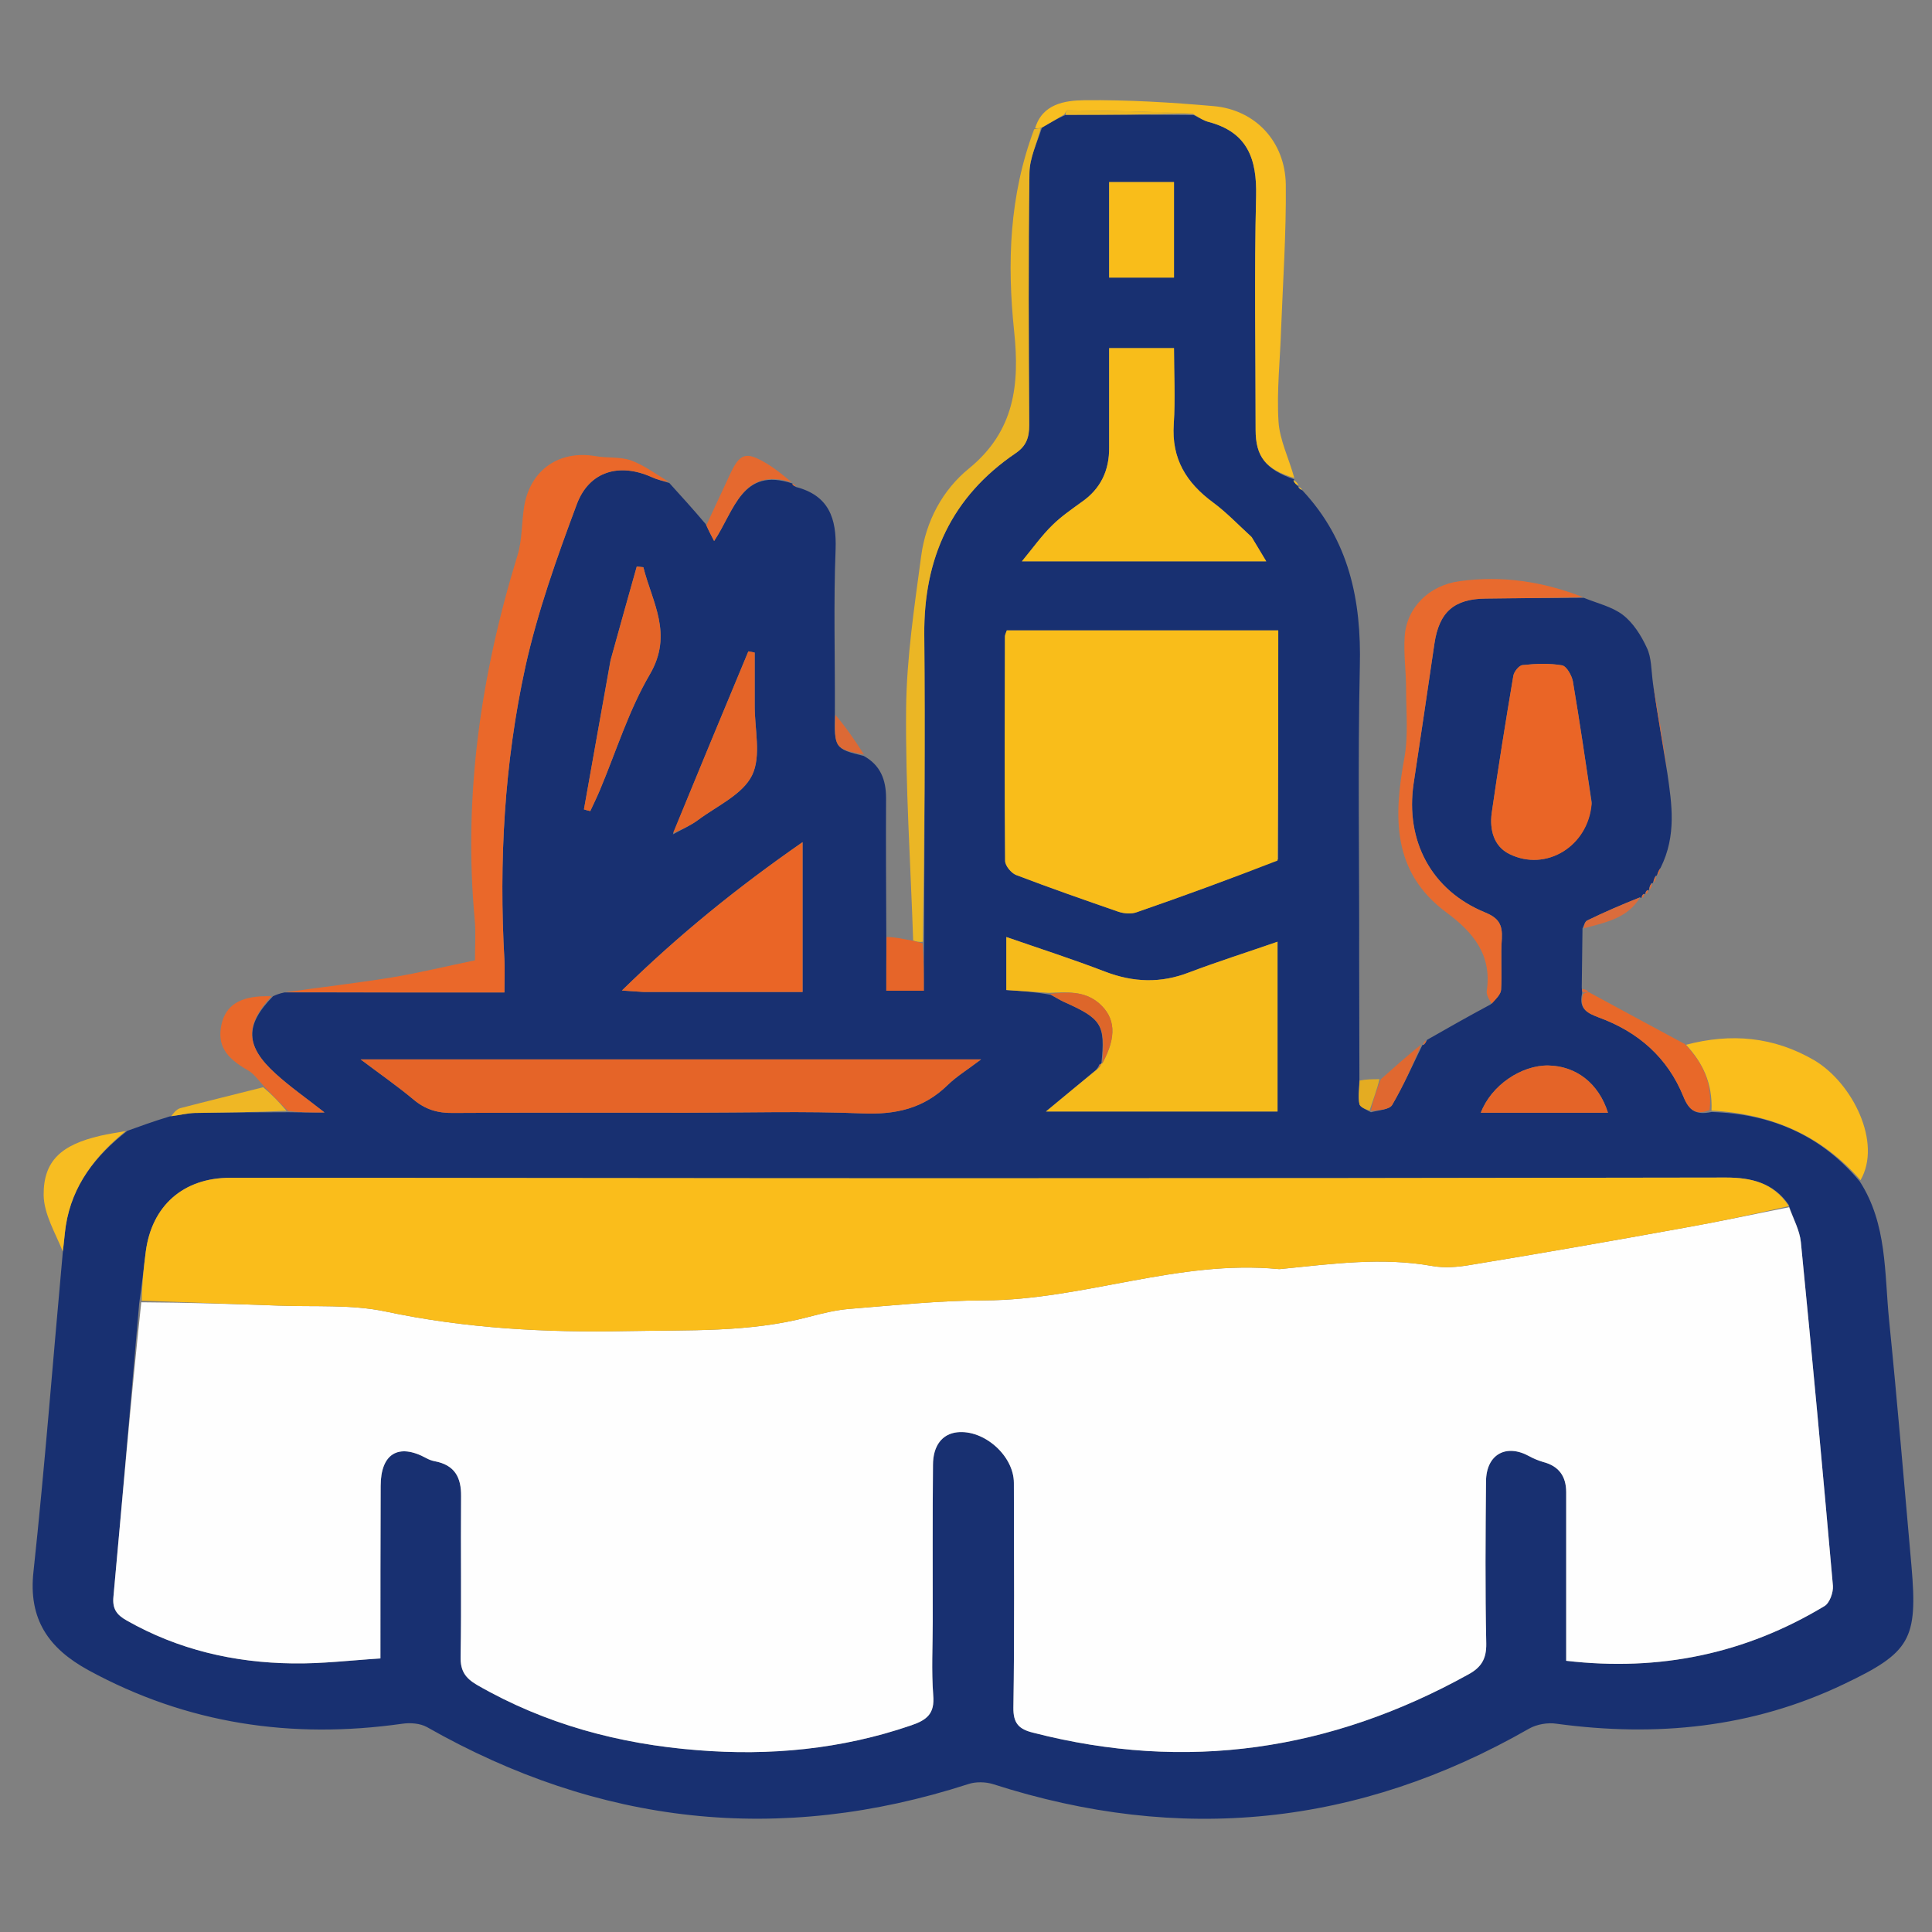
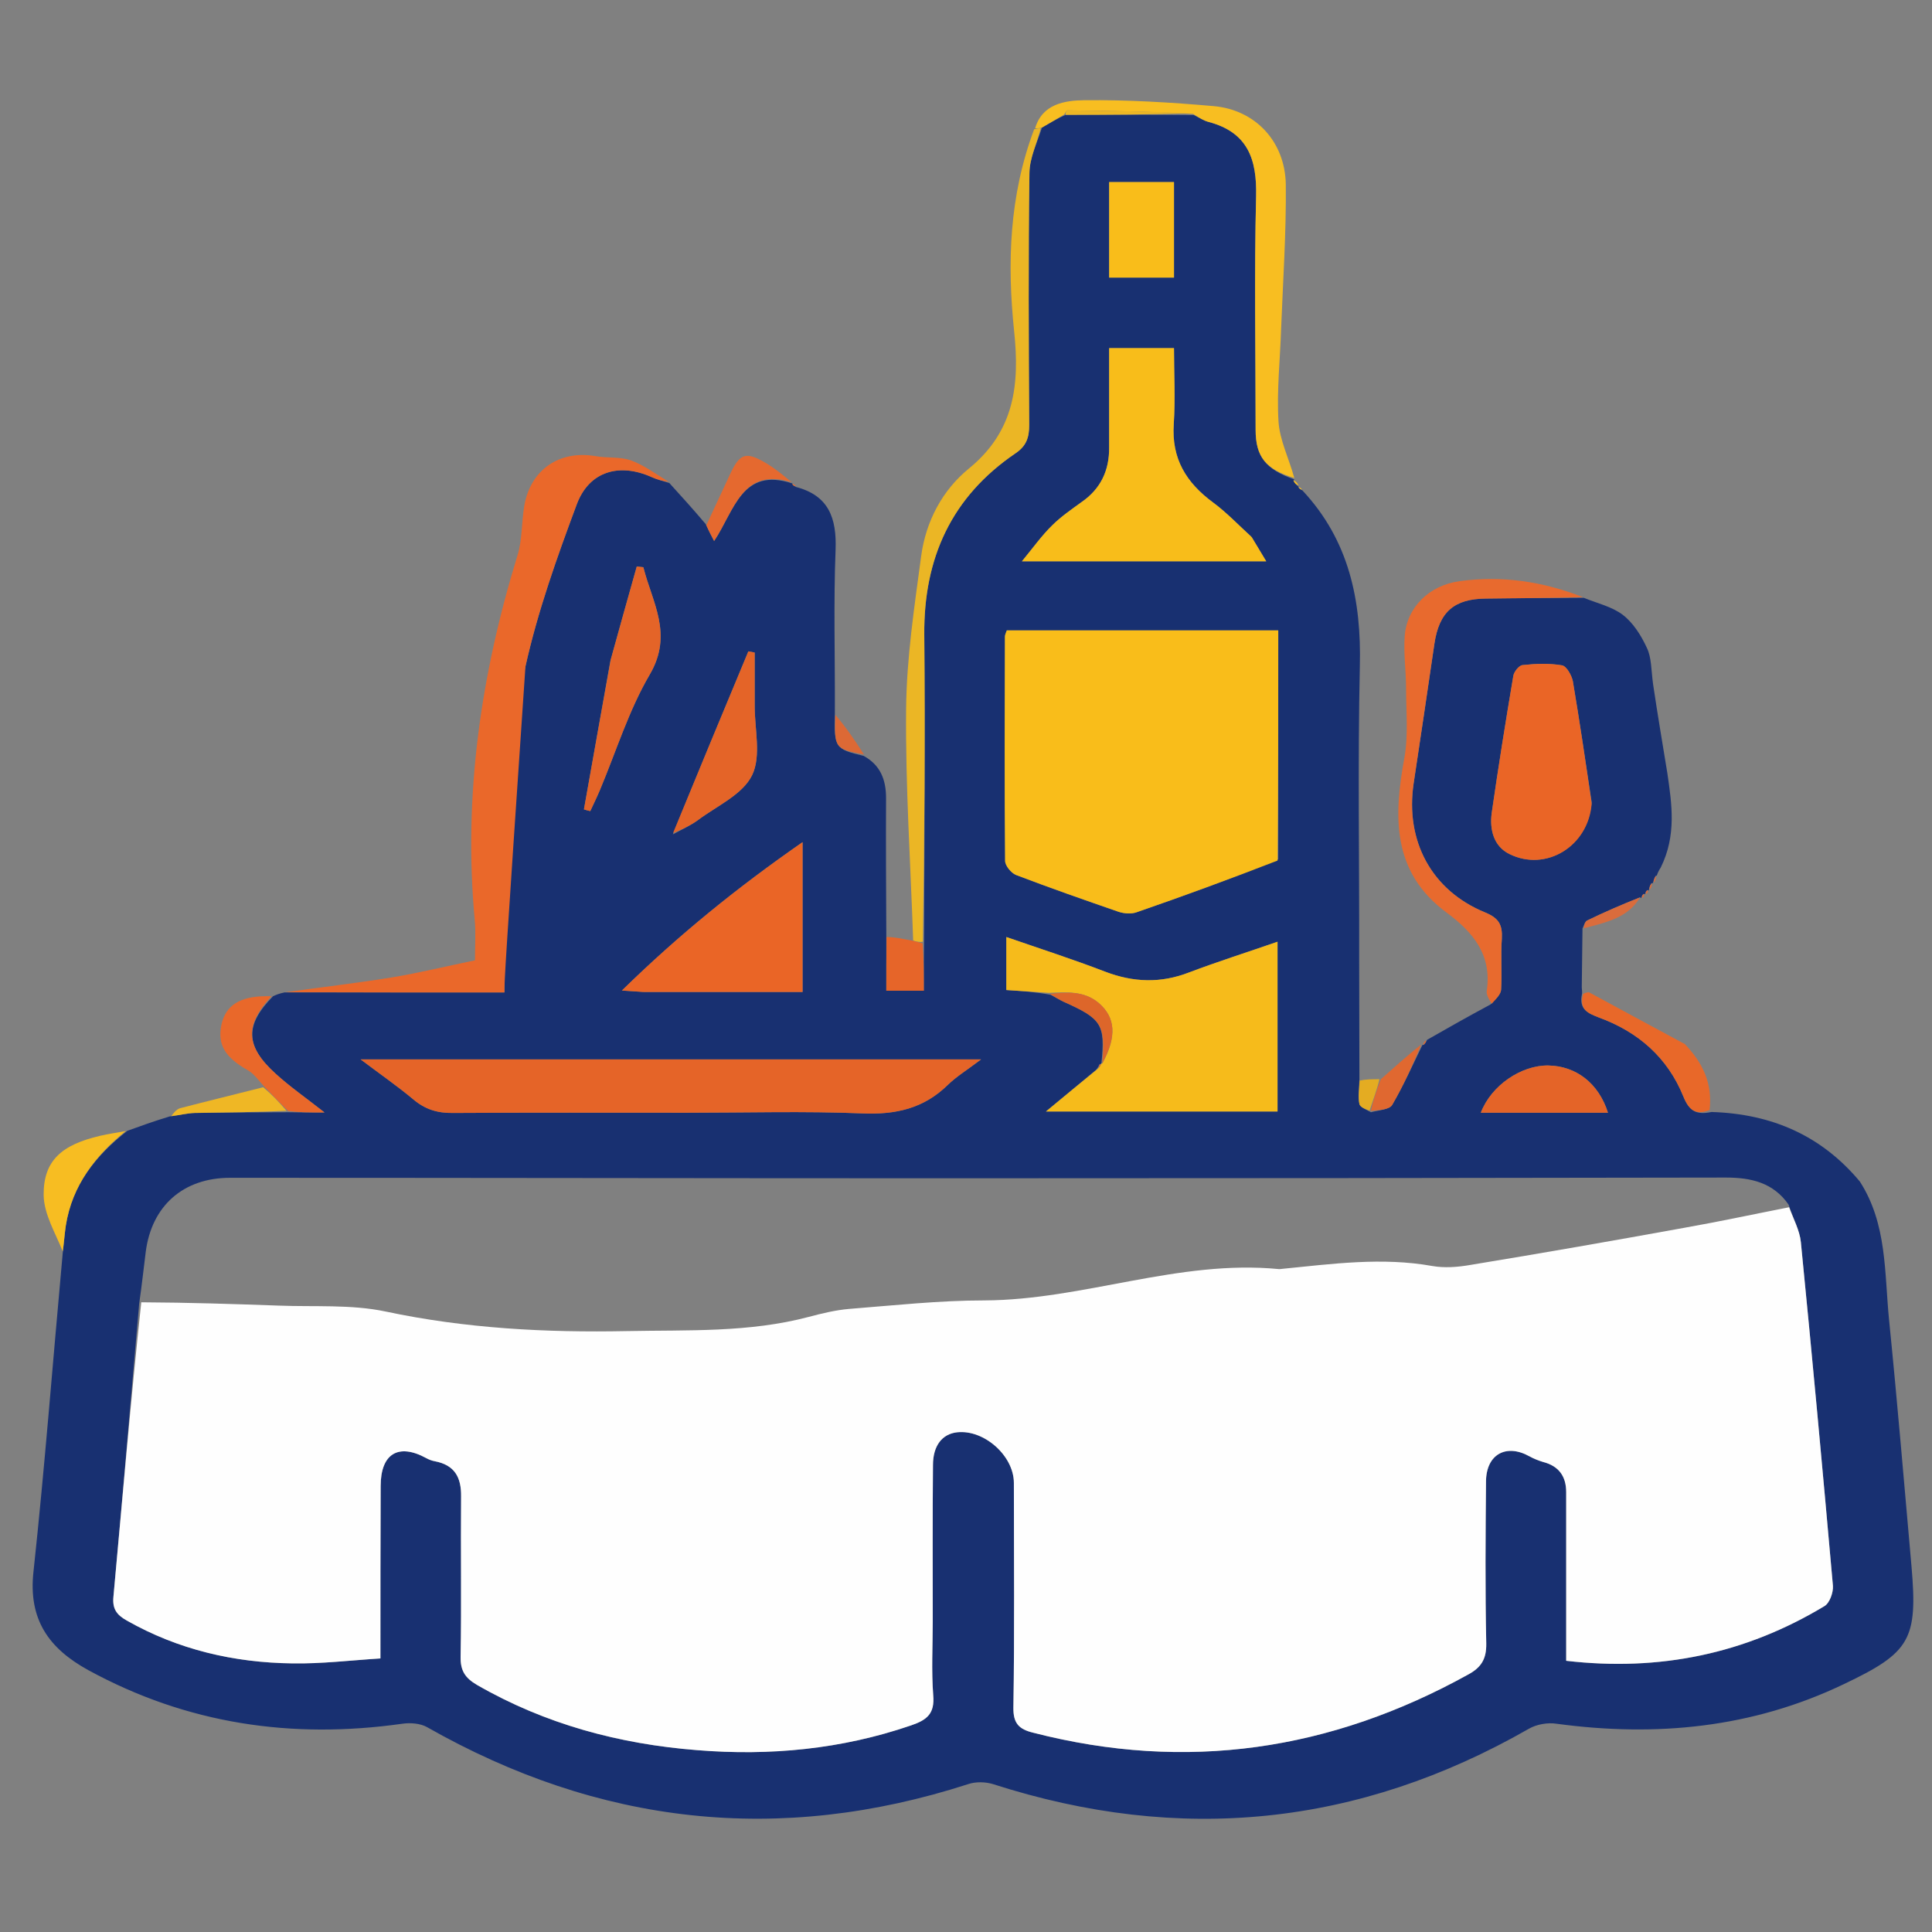
<svg xmlns="http://www.w3.org/2000/svg" width="32px" height="32px" viewBox="0 0 32 32" version="1.1">
  <rect x="0" y="0" width="32" height="32" fill="#808080" stroke="none" />
  <g id="surface1">
    <path style=" stroke:none;fill-rule:nonzero;fill:rgb(9.412%,18.824%,44.314%);fill-opacity:1;" d="M 23.637 17.223 C 23.973 17.031 24.309 16.84 24.688 16.637 C 24.777 16.547 24.859 16.469 24.863 16.391 C 24.879 16.109 24.855 15.828 24.875 15.547 C 24.887 15.32 24.828 15.207 24.598 15.113 C 23.711 14.75 23.273 13.93 23.414 12.977 C 23.531 12.207 23.645 11.434 23.758 10.664 C 23.836 10.137 24.082 9.918 24.613 9.914 C 25.152 9.906 25.691 9.906 26.234 9.902 C 26.453 9.992 26.699 10.047 26.879 10.184 C 27.051 10.316 27.184 10.527 27.277 10.73 C 27.355 10.891 27.348 11.09 27.379 11.324 C 27.457 11.852 27.539 12.328 27.617 12.809 C 27.691 13.32 27.77 13.836 27.508 14.367 C 27.465 14.434 27.453 14.469 27.441 14.504 C 27.441 14.504 27.438 14.5 27.422 14.508 C 27.395 14.555 27.387 14.59 27.375 14.629 C 27.375 14.629 27.375 14.625 27.355 14.629 C 27.324 14.672 27.316 14.711 27.309 14.75 C 27.309 14.75 27.312 14.75 27.289 14.742 C 27.258 14.762 27.254 14.785 27.246 14.812 C 27.246 14.812 27.25 14.812 27.227 14.805 C 27.199 14.824 27.191 14.848 27.184 14.875 C 27.184 14.875 27.188 14.875 27.164 14.863 C 26.859 14.984 26.57 15.109 26.289 15.246 C 26.25 15.266 26.234 15.332 26.211 15.379 C 26.207 15.688 26.203 15.996 26.199 16.355 C 26.203 16.414 26.207 16.426 26.203 16.461 C 26.145 16.723 26.309 16.785 26.48 16.852 C 27.133 17.09 27.621 17.516 27.883 18.164 C 27.977 18.395 28.09 18.473 28.348 18.418 C 29.352 18.449 30.172 18.812 30.805 19.57 C 31.258 20.273 31.211 21.082 31.289 21.863 C 31.426 23.219 31.539 24.578 31.66 25.938 C 31.766 27.156 31.641 27.371 30.539 27.895 C 29.023 28.621 27.43 28.773 25.785 28.551 C 25.637 28.527 25.453 28.559 25.324 28.633 C 22.5 30.25 19.543 30.547 16.449 29.551 C 16.324 29.512 16.16 29.508 16.035 29.551 C 12.906 30.562 9.922 30.227 7.07 28.605 C 6.957 28.543 6.793 28.531 6.66 28.551 C 4.832 28.809 3.098 28.555 1.465 27.664 C 0.809 27.305 0.465 26.824 0.555 26.027 C 0.742 24.289 0.875 22.547 1.039 20.754 C 1.062 20.57 1.07 20.434 1.09 20.301 C 1.195 19.629 1.586 19.137 2.109 18.73 C 2.324 18.652 2.539 18.574 2.809 18.492 C 2.98 18.469 3.102 18.438 3.227 18.434 C 3.734 18.426 4.242 18.422 4.781 18.422 C 4.973 18.426 5.141 18.426 5.375 18.426 C 5.062 18.18 4.797 17.996 4.562 17.781 C 4.059 17.324 4.055 16.977 4.523 16.5 C 4.57 16.48 4.617 16.457 4.711 16.438 C 5.957 16.438 7.156 16.438 8.355 16.438 C 8.355 16.219 8.363 16.062 8.355 15.906 C 8.262 14.27 8.352 12.641 8.703 11.039 C 8.906 10.125 9.227 9.227 9.555 8.348 C 9.762 7.801 10.262 7.664 10.793 7.902 C 10.887 7.945 10.988 7.969 11.086 8 C 11.281 8.215 11.477 8.43 11.688 8.68 C 11.738 8.789 11.777 8.863 11.828 8.961 C 12.164 8.457 12.289 7.73 13.125 8.008 C 13.125 8.008 13.125 8.004 13.125 8.02 C 13.145 8.047 13.164 8.055 13.184 8.066 C 13.727 8.207 13.859 8.582 13.84 9.105 C 13.805 9.988 13.832 10.871 13.828 11.809 C 13.816 12.387 13.828 12.406 14.305 12.52 C 14.582 12.672 14.676 12.914 14.676 13.219 C 14.672 13.957 14.676 14.695 14.68 15.492 C 14.68 15.836 14.68 16.121 14.68 16.41 C 14.91 16.41 15.094 16.41 15.301 16.41 C 15.301 16.141 15.301 15.883 15.305 15.598 C 15.312 13.883 15.324 12.199 15.309 10.516 C 15.297 9.242 15.762 8.227 16.82 7.508 C 17 7.387 17.047 7.246 17.047 7.039 C 17.039 5.648 17.031 4.254 17.051 2.859 C 17.055 2.613 17.176 2.371 17.258 2.113 C 17.395 2.035 17.508 1.965 17.652 1.902 C 18.371 1.902 19.062 1.898 19.773 1.906 C 19.867 1.953 19.941 2 20.02 2.02 C 20.664 2.191 20.82 2.633 20.805 3.25 C 20.773 4.539 20.797 5.828 20.797 7.117 C 20.797 7.562 20.961 7.773 21.438 7.941 C 21.438 7.941 21.438 7.938 21.426 7.957 C 21.441 8.004 21.473 8.031 21.508 8.062 C 21.508 8.062 21.5 8.062 21.508 8.074 C 21.535 8.102 21.555 8.113 21.574 8.125 C 22.344 8.949 22.551 9.941 22.523 11.039 C 22.488 12.652 22.516 14.266 22.512 15.879 C 22.512 16.523 22.516 17.172 22.516 17.871 C 22.512 18.047 22.492 18.172 22.516 18.285 C 22.527 18.34 22.625 18.375 22.707 18.422 C 22.844 18.387 23.012 18.379 23.059 18.301 C 23.246 17.98 23.398 17.641 23.559 17.309 C 23.559 17.309 23.562 17.312 23.582 17.305 C 23.613 17.273 23.625 17.25 23.637 17.223 M 18.211 17.629 C 18.203 17.648 18.195 17.668 18.156 17.719 C 17.891 17.941 17.625 18.16 17.324 18.41 C 18.633 18.41 19.891 18.41 21.16 18.41 C 21.16 17.473 21.16 16.555 21.16 15.598 C 20.656 15.773 20.172 15.926 19.699 16.105 C 19.227 16.289 18.773 16.273 18.305 16.094 C 17.766 15.887 17.219 15.711 16.668 15.52 C 16.668 15.836 16.668 16.113 16.668 16.398 C 16.922 16.414 17.145 16.43 17.402 16.477 C 17.477 16.516 17.547 16.559 17.621 16.594 C 18.25 16.875 18.309 16.969 18.242 17.621 C 18.242 17.621 18.242 17.613 18.211 17.629 M 29.625 19.953 C 29.371 19.586 29 19.504 28.586 19.504 C 24.293 19.512 20.004 19.516 15.715 19.516 C 11.746 19.516 7.777 19.508 3.812 19.508 C 3.035 19.508 2.512 19.973 2.414 20.734 C 2.379 21.004 2.352 21.273 2.305 21.594 C 2.164 23.211 2.027 24.828 1.879 26.445 C 1.859 26.645 1.93 26.746 2.098 26.84 C 2.949 27.324 3.875 27.539 4.844 27.551 C 5.328 27.559 5.809 27.5 6.301 27.469 C 6.301 26.465 6.301 25.539 6.305 24.613 C 6.305 24.078 6.598 23.898 7.062 24.152 C 7.105 24.176 7.156 24.195 7.203 24.203 C 7.531 24.266 7.641 24.469 7.637 24.785 C 7.629 25.672 7.645 26.559 7.629 27.441 C 7.625 27.676 7.707 27.793 7.898 27.906 C 9.031 28.559 10.258 28.887 11.547 28.988 C 12.754 29.086 13.938 28.973 15.09 28.578 C 15.355 28.488 15.484 28.383 15.457 28.078 C 15.426 27.672 15.449 27.266 15.449 26.859 C 15.449 25.996 15.445 25.129 15.453 24.266 C 15.453 23.945 15.605 23.75 15.855 23.723 C 16.301 23.676 16.793 24.113 16.793 24.562 C 16.793 25.801 16.805 27.039 16.785 28.281 C 16.781 28.543 16.875 28.641 17.113 28.699 C 19.648 29.352 22.043 28.996 24.32 27.734 C 24.535 27.617 24.621 27.477 24.617 27.223 C 24.598 26.324 24.605 25.43 24.613 24.535 C 24.617 24.09 24.945 23.906 25.332 24.121 C 25.402 24.16 25.48 24.191 25.559 24.215 C 25.816 24.281 25.941 24.449 25.941 24.715 C 25.941 25.027 25.941 25.336 25.941 25.648 C 25.941 26.262 25.941 26.875 25.941 27.508 C 27.492 27.688 28.91 27.391 30.219 26.602 C 30.305 26.551 30.367 26.375 30.359 26.266 C 30.191 24.367 30.016 22.469 29.828 20.574 C 29.809 20.379 29.703 20.188 29.625 19.953 M 21.172 14.234 C 21.172 12.969 21.172 11.707 21.172 10.441 C 19.645 10.441 18.16 10.441 16.676 10.441 C 16.66 10.484 16.645 10.516 16.645 10.543 C 16.641 11.781 16.637 13.02 16.648 14.258 C 16.648 14.34 16.75 14.461 16.828 14.492 C 17.391 14.707 17.961 14.906 18.527 15.102 C 18.621 15.133 18.742 15.141 18.828 15.109 C 19.605 14.84 20.375 14.559 21.172 14.234 M 11.406 18.43 C 12.363 18.43 13.324 18.402 14.277 18.441 C 14.832 18.465 15.297 18.363 15.699 17.969 C 15.844 17.828 16.023 17.719 16.25 17.547 C 12.777 17.547 9.41 17.547 5.973 17.547 C 6.305 17.797 6.586 17.992 6.848 18.211 C 7.043 18.375 7.246 18.438 7.504 18.434 C 8.781 18.426 10.062 18.43 11.406 18.43 M 20.719 8.883 C 20.512 8.695 20.316 8.488 20.094 8.324 C 19.648 7.996 19.402 7.598 19.441 7.023 C 19.469 6.605 19.445 6.18 19.445 5.766 C 19.062 5.766 18.727 5.766 18.371 5.766 C 18.371 6.332 18.371 6.871 18.371 7.41 C 18.375 7.793 18.23 8.098 17.914 8.316 C 17.746 8.438 17.57 8.559 17.426 8.703 C 17.254 8.871 17.113 9.07 16.926 9.297 C 18.316 9.297 19.621 9.297 20.973 9.297 C 20.883 9.145 20.812 9.031 20.719 8.883 M 26.363 13.285 C 26.262 12.617 26.164 11.949 26.051 11.281 C 26.031 11.184 25.945 11.031 25.871 11.02 C 25.66 10.984 25.438 10.992 25.219 11.016 C 25.16 11.02 25.078 11.125 25.066 11.191 C 24.938 11.949 24.816 12.711 24.707 13.469 C 24.672 13.738 24.738 14.016 25 14.145 C 25.605 14.445 26.309 14.02 26.363 13.285 M 10.676 16.43 C 11.547 16.43 12.418 16.43 13.293 16.43 C 13.293 15.594 13.293 14.793 13.293 13.949 C 12.219 14.695 11.25 15.477 10.301 16.406 C 10.465 16.418 10.543 16.422 10.676 16.43 M 10.109 10.949 C 9.965 11.77 9.816 12.586 9.672 13.406 C 9.707 13.418 9.742 13.426 9.777 13.434 C 9.832 13.316 9.887 13.203 9.938 13.082 C 10.207 12.441 10.414 11.766 10.762 11.172 C 11.156 10.5 10.801 9.977 10.656 9.395 C 10.617 9.391 10.582 9.387 10.547 9.383 C 10.406 9.887 10.262 10.391 10.109 10.949 M 18.371 3.781 C 18.371 4.055 18.371 4.332 18.371 4.598 C 18.762 4.598 19.098 4.598 19.445 4.598 C 19.445 4.312 19.445 4.055 19.445 3.797 C 19.445 3.531 19.445 3.266 19.445 3.016 C 19.062 3.016 18.723 3.016 18.371 3.016 C 18.371 3.266 18.371 3.492 18.371 3.781 M 11.145 13.82 C 11.285 13.742 11.434 13.676 11.562 13.582 C 11.875 13.348 12.301 13.16 12.457 12.84 C 12.613 12.52 12.496 12.07 12.5 11.672 C 12.5 11.383 12.5 11.098 12.5 10.809 C 12.465 10.801 12.43 10.793 12.395 10.789 C 11.98 11.785 11.566 12.781 11.145 13.82 M 26.266 18.43 C 26.383 18.43 26.5 18.43 26.633 18.43 C 26.477 17.938 26.102 17.656 25.645 17.648 C 25.199 17.641 24.699 17.977 24.527 18.43 C 25.094 18.43 25.652 18.43 26.266 18.43 Z M 26.266 18.43 " />
-     <path style=" stroke:none;fill-rule:nonzero;fill:rgb(91.765%,40.784%,16.471%);fill-opacity:1;" d="M 11.074 7.98 C 10.988 7.969 10.887 7.945 10.793 7.902 C 10.262 7.664 9.762 7.801 9.555 8.348 C 9.227 9.227 8.906 10.125 8.703 11.039 C 8.352 12.641 8.262 14.27 8.355 15.906 C 8.363 16.062 8.355 16.219 8.355 16.438 C 7.156 16.438 5.957 16.438 4.73 16.434 C 5.297 16.355 5.891 16.285 6.48 16.191 C 6.949 16.113 7.41 16 7.867 15.906 C 7.867 15.652 7.883 15.441 7.863 15.238 C 7.672 13.176 7.965 11.172 8.57 9.203 C 8.652 8.941 8.637 8.652 8.684 8.375 C 8.789 7.777 9.266 7.453 9.863 7.555 C 10.059 7.59 10.266 7.562 10.449 7.625 C 10.664 7.703 10.859 7.848 11.074 7.98 Z M 11.074 7.98 " />
+     <path style=" stroke:none;fill-rule:nonzero;fill:rgb(91.765%,40.784%,16.471%);fill-opacity:1;" d="M 11.074 7.98 C 10.988 7.969 10.887 7.945 10.793 7.902 C 10.262 7.664 9.762 7.801 9.555 8.348 C 9.227 9.227 8.906 10.125 8.703 11.039 C 8.363 16.062 8.355 16.219 8.355 16.438 C 7.156 16.438 5.957 16.438 4.73 16.434 C 5.297 16.355 5.891 16.285 6.48 16.191 C 6.949 16.113 7.41 16 7.867 15.906 C 7.867 15.652 7.883 15.441 7.863 15.238 C 7.672 13.176 7.965 11.172 8.57 9.203 C 8.652 8.941 8.637 8.652 8.684 8.375 C 8.789 7.777 9.266 7.453 9.863 7.555 C 10.059 7.59 10.266 7.562 10.449 7.625 C 10.664 7.703 10.859 7.848 11.074 7.98 Z M 11.074 7.98 " />
    <path style=" stroke:none;fill-rule:nonzero;fill:rgb(92.157%,71.373%,14.51%);fill-opacity:1;" d="M 17.238 2.125 C 17.176 2.371 17.055 2.613 17.051 2.859 C 17.031 4.254 17.039 5.648 17.047 7.039 C 17.047 7.246 17 7.387 16.82 7.508 C 15.762 8.227 15.297 9.242 15.309 10.516 C 15.324 12.199 15.312 13.883 15.285 15.598 C 15.219 15.609 15.172 15.594 15.125 15.578 C 15.082 14.301 14.996 13.02 15.008 11.742 C 15.016 10.898 15.145 10.051 15.258 9.207 C 15.336 8.633 15.609 8.117 16.051 7.758 C 16.805 7.141 16.891 6.367 16.797 5.484 C 16.68 4.359 16.715 3.242 17.129 2.141 C 17.188 2.125 17.215 2.125 17.238 2.125 Z M 17.238 2.125 " />
-     <path style=" stroke:none;fill-rule:nonzero;fill:rgb(98.039%,74.51%,10.98%);fill-opacity:1;" d="M 30.816 19.547 C 30.172 18.812 29.352 18.449 28.348 18.395 C 28.367 17.941 28.203 17.605 27.926 17.305 C 28.668 17.109 29.375 17.168 30.051 17.562 C 30.684 17.938 31.176 18.926 30.816 19.547 Z M 30.816 19.547 " />
    <path style=" stroke:none;fill-rule:nonzero;fill:rgb(97.255%,74.51%,12.941%);fill-opacity:1;" d="M 17.258 2.113 C 17.215 2.125 17.188 2.125 17.145 2.125 C 17.262 1.723 17.633 1.664 17.957 1.66 C 18.672 1.652 19.391 1.695 20.105 1.758 C 20.793 1.82 21.285 2.344 21.297 3.055 C 21.305 3.855 21.25 4.656 21.219 5.453 C 21.203 5.961 21.145 6.473 21.176 6.98 C 21.195 7.289 21.348 7.59 21.438 7.918 C 20.961 7.773 20.797 7.562 20.797 7.117 C 20.797 5.828 20.773 4.539 20.805 3.25 C 20.82 2.633 20.664 2.191 20.02 2.02 C 19.941 2 19.867 1.953 19.762 1.887 C 19.047 1.844 18.363 1.836 17.68 1.828 C 17.66 1.828 17.645 1.875 17.625 1.898 C 17.508 1.965 17.395 2.035 17.258 2.113 Z M 17.258 2.113 " />
    <path style=" stroke:none;fill-rule:nonzero;fill:rgb(90.98%,41.569%,18.039%);fill-opacity:1;" d="M 26.219 9.891 C 25.691 9.906 25.152 9.906 24.613 9.914 C 24.082 9.918 23.836 10.137 23.758 10.664 C 23.645 11.434 23.531 12.207 23.414 12.977 C 23.273 13.93 23.711 14.75 24.598 15.113 C 24.828 15.207 24.887 15.32 24.875 15.547 C 24.855 15.828 24.879 16.109 24.863 16.391 C 24.859 16.469 24.777 16.547 24.707 16.625 C 24.664 16.555 24.617 16.48 24.625 16.414 C 24.715 15.816 24.398 15.438 23.957 15.113 C 23.051 14.441 23.082 13.523 23.262 12.547 C 23.328 12.176 23.289 11.785 23.289 11.402 C 23.289 11.117 23.246 10.828 23.266 10.543 C 23.297 10.066 23.668 9.691 24.184 9.625 C 24.875 9.531 25.551 9.629 26.219 9.891 Z M 26.219 9.891 " />
    <path style=" stroke:none;fill-rule:nonzero;fill:rgb(90.98%,40.784%,16.078%);fill-opacity:1;" d="M 27.906 17.293 C 28.203 17.605 28.367 17.941 28.316 18.387 C 28.09 18.473 27.977 18.395 27.883 18.164 C 27.621 17.516 27.133 17.09 26.48 16.852 C 26.309 16.785 26.145 16.723 26.223 16.461 C 26.27 16.438 26.293 16.438 26.316 16.434 C 26.84 16.719 27.363 17 27.906 17.293 Z M 27.906 17.293 " />
    <path style=" stroke:none;fill-rule:nonzero;fill:rgb(91.373%,40.784%,16.471%);fill-opacity:1;" d="M 4.496 16.5 C 4.055 16.977 4.059 17.324 4.562 17.781 C 4.797 17.996 5.062 18.18 5.375 18.426 C 5.141 18.426 4.973 18.426 4.773 18.402 C 4.621 18.254 4.504 18.129 4.383 18.004 C 4.293 17.91 4.215 17.789 4.105 17.727 C 3.727 17.512 3.598 17.305 3.668 16.969 C 3.738 16.652 3.973 16.504 4.402 16.5 C 4.426 16.5 4.445 16.5 4.496 16.5 Z M 4.496 16.5 " />
    <path style=" stroke:none;fill-rule:nonzero;fill:rgb(96.863%,74.118%,13.333%);fill-opacity:1;" d="M 2.082 18.734 C 1.586 19.137 1.195 19.629 1.09 20.301 C 1.07 20.434 1.062 20.57 1.039 20.727 C 0.922 20.43 0.727 20.113 0.723 19.793 C 0.719 19.223 1.02 18.961 1.66 18.812 C 1.793 18.781 1.926 18.762 2.082 18.734 Z M 2.082 18.734 " />
    <path style=" stroke:none;fill-rule:nonzero;fill:rgb(89.804%,41.176%,18.431%);fill-opacity:1;" d="M 13.113 7.988 C 12.289 7.73 12.164 8.457 11.828 8.961 C 11.777 8.863 11.738 8.789 11.699 8.699 C 11.832 8.41 11.961 8.141 12.086 7.867 C 12.254 7.504 12.352 7.469 12.703 7.68 C 12.844 7.766 12.973 7.871 13.113 7.988 Z M 13.113 7.988 " />
    <path style=" stroke:none;fill-rule:nonzero;fill:rgb(90.196%,39.608%,16.078%);fill-opacity:1;" d="M 15.102 15.578 C 15.172 15.594 15.219 15.609 15.281 15.625 C 15.301 15.883 15.301 16.141 15.301 16.41 C 15.094 16.41 14.91 16.41 14.68 16.41 C 14.68 16.121 14.68 15.836 14.684 15.52 C 14.82 15.52 14.949 15.551 15.102 15.578 Z M 15.102 15.578 " />
    <path style=" stroke:none;fill-rule:nonzero;fill:rgb(93.725%,71.765%,14.51%);fill-opacity:1;" d="M 4.359 18.008 C 4.504 18.129 4.621 18.254 4.746 18.398 C 4.242 18.422 3.734 18.426 3.227 18.434 C 3.102 18.438 2.98 18.469 2.836 18.488 C 2.867 18.445 2.918 18.375 2.984 18.355 C 3.434 18.238 3.883 18.129 4.359 18.008 Z M 4.359 18.008 " />
    <path style=" stroke:none;fill-rule:nonzero;fill:rgb(87.843%,40.784%,18.824%);fill-opacity:1;" d="M 23.539 17.301 C 23.398 17.641 23.246 17.98 23.059 18.301 C 23.012 18.379 22.844 18.387 22.707 18.398 C 22.746 18.207 22.809 18.043 22.871 17.875 C 23.086 17.684 23.301 17.492 23.539 17.301 Z M 23.539 17.301 " />
    <path style=" stroke:none;fill-rule:nonzero;fill:rgb(86.275%,41.176%,20.784%);fill-opacity:1;" d="M 14.309 12.496 C 13.828 12.406 13.816 12.387 13.836 11.84 C 14 12.031 14.156 12.254 14.309 12.496 Z M 14.309 12.496 " />
-     <path style=" stroke:none;fill-rule:nonzero;fill:rgb(78.039%,42.745%,29.804%);fill-opacity:1;" d="M 27.625 12.777 C 27.539 12.328 27.457 11.852 27.383 11.348 C 27.469 11.801 27.547 12.277 27.625 12.777 Z M 27.625 12.777 " />
    <path style=" stroke:none;fill-rule:nonzero;fill:rgb(85.49%,42.353%,23.529%);fill-opacity:1;" d="M 26.234 15.375 C 26.234 15.332 26.25 15.266 26.289 15.246 C 26.57 15.109 26.859 14.984 27.164 14.863 C 26.965 15.203 26.605 15.277 26.234 15.375 Z M 26.234 15.375 " />
    <path style=" stroke:none;fill-rule:nonzero;fill:rgb(89.412%,67.451%,13.333%);fill-opacity:1;" d="M 22.848 17.875 C 22.809 18.043 22.746 18.207 22.684 18.395 C 22.625 18.375 22.527 18.34 22.516 18.285 C 22.492 18.172 22.512 18.047 22.52 17.898 C 22.625 17.875 22.727 17.875 22.848 17.875 Z M 22.848 17.875 " />
-     <path style=" stroke:none;fill-rule:nonzero;fill:rgb(85.49%,42.353%,23.529%);fill-opacity:1;" d="M 26.309 16.422 C 26.293 16.438 26.27 16.438 26.227 16.438 C 26.207 16.426 26.203 16.414 26.207 16.383 C 26.238 16.379 26.27 16.391 26.309 16.422 Z M 26.309 16.422 " />
    <path style=" stroke:none;fill-rule:nonzero;fill:rgb(85.49%,42.353%,23.529%);fill-opacity:1;" d="M 27.324 14.738 C 27.316 14.711 27.324 14.672 27.355 14.629 C 27.367 14.66 27.355 14.695 27.324 14.738 Z M 27.324 14.738 " />
    <path style=" stroke:none;fill-rule:nonzero;fill:rgb(85.49%,42.353%,23.529%);fill-opacity:1;" d="M 27.395 14.621 C 27.387 14.59 27.395 14.555 27.426 14.508 C 27.434 14.539 27.422 14.578 27.395 14.621 Z M 27.395 14.621 " />
    <path style=" stroke:none;fill-rule:nonzero;fill:rgb(97.255%,74.51%,12.941%);fill-opacity:1;" d="M 21.508 8.039 C 21.473 8.031 21.441 8.004 21.422 7.957 C 21.457 7.965 21.484 7.992 21.508 8.039 Z M 21.508 8.039 " />
-     <path style=" stroke:none;fill-rule:nonzero;fill:rgb(85.49%,42.353%,23.529%);fill-opacity:1;" d="M 27.461 14.5 C 27.453 14.469 27.465 14.434 27.496 14.387 C 27.5 14.414 27.488 14.453 27.461 14.5 Z M 27.461 14.5 " />
    <path style=" stroke:none;fill-rule:nonzero;fill:rgb(97.255%,74.51%,12.941%);fill-opacity:1;" d="M 21.566 8.109 C 21.555 8.113 21.535 8.102 21.508 8.074 C 21.523 8.066 21.543 8.078 21.566 8.109 Z M 21.566 8.109 " />
    <path style=" stroke:none;fill-rule:nonzero;fill:rgb(87.843%,40.784%,18.824%);fill-opacity:1;" d="M 23.613 17.234 C 23.625 17.25 23.613 17.273 23.578 17.305 C 23.57 17.289 23.582 17.266 23.613 17.234 Z M 23.613 17.234 " />
    <path style=" stroke:none;fill-rule:nonzero;fill:rgb(85.49%,42.353%,23.529%);fill-opacity:1;" d="M 27.203 14.875 C 27.191 14.848 27.199 14.824 27.227 14.805 C 27.238 14.832 27.23 14.852 27.203 14.875 Z M 27.203 14.875 " />
    <path style=" stroke:none;fill-rule:nonzero;fill:rgb(89.804%,41.176%,18.431%);fill-opacity:1;" d="M 13.18 8.051 C 13.164 8.055 13.145 8.047 13.121 8.02 C 13.137 8.012 13.156 8.023 13.18 8.051 Z M 13.18 8.051 " />
    <path style=" stroke:none;fill-rule:nonzero;fill:rgb(85.49%,42.353%,23.529%);fill-opacity:1;" d="M 27.266 14.809 C 27.254 14.785 27.258 14.762 27.289 14.742 C 27.301 14.766 27.293 14.789 27.266 14.809 Z M 27.266 14.809 " />
    <path style=" stroke:none;fill-rule:nonzero;fill:rgb(99.608%,99.608%,99.608%);fill-opacity:1;" d="M 29.633 19.996 C 29.703 20.188 29.809 20.379 29.828 20.574 C 30.016 22.469 30.191 24.367 30.359 26.266 C 30.367 26.375 30.305 26.551 30.219 26.602 C 28.91 27.391 27.492 27.688 25.941 27.508 C 25.941 26.875 25.941 26.262 25.941 25.648 C 25.941 25.336 25.941 25.027 25.941 24.715 C 25.941 24.449 25.816 24.281 25.559 24.215 C 25.48 24.191 25.402 24.16 25.332 24.121 C 24.945 23.906 24.617 24.09 24.613 24.535 C 24.605 25.43 24.598 26.324 24.617 27.223 C 24.621 27.477 24.535 27.617 24.32 27.734 C 22.043 28.996 19.648 29.352 17.113 28.699 C 16.875 28.641 16.781 28.543 16.785 28.281 C 16.805 27.039 16.793 25.801 16.793 24.562 C 16.793 24.113 16.301 23.676 15.855 23.723 C 15.605 23.75 15.453 23.945 15.453 24.266 C 15.445 25.129 15.449 25.996 15.449 26.859 C 15.449 27.266 15.426 27.672 15.457 28.078 C 15.484 28.383 15.355 28.488 15.09 28.578 C 13.938 28.973 12.754 29.086 11.547 28.988 C 10.258 28.887 9.031 28.559 7.898 27.906 C 7.707 27.793 7.625 27.676 7.629 27.441 C 7.645 26.559 7.629 25.672 7.637 24.785 C 7.641 24.469 7.531 24.266 7.203 24.203 C 7.156 24.195 7.105 24.176 7.062 24.152 C 6.598 23.898 6.305 24.078 6.305 24.613 C 6.301 25.539 6.301 26.465 6.301 27.469 C 5.809 27.5 5.328 27.559 4.844 27.551 C 3.875 27.539 2.949 27.324 2.098 26.84 C 1.93 26.746 1.859 26.645 1.879 26.445 C 2.027 24.828 2.164 23.211 2.34 21.57 C 3.121 21.574 3.867 21.598 4.617 21.625 C 5.207 21.648 5.816 21.602 6.387 21.723 C 7.711 22.004 9.043 22.074 10.387 22.047 C 11.395 22.027 12.406 22.074 13.395 21.812 C 13.613 21.754 13.84 21.699 14.062 21.68 C 14.809 21.621 15.559 21.539 16.305 21.539 C 17.949 21.531 19.52 20.859 21.18 21.02 C 21.199 21.023 21.219 21.016 21.238 21.016 C 22.066 20.934 22.891 20.82 23.723 20.969 C 23.922 21.004 24.141 20.988 24.344 20.953 C 25.531 20.758 26.715 20.551 27.898 20.336 C 28.477 20.234 29.055 20.109 29.633 19.996 Z M 29.633 19.996 " />
-     <path style=" stroke:none;fill-rule:nonzero;fill:rgb(98.039%,74.118%,10.588%);fill-opacity:1;" d="M 29.629 19.977 C 29.055 20.109 28.477 20.234 27.898 20.336 C 26.715 20.551 25.531 20.758 24.344 20.953 C 24.141 20.988 23.922 21.004 23.723 20.969 C 22.891 20.82 22.066 20.934 21.238 21.016 C 21.219 21.016 21.199 21.023 21.18 21.02 C 19.52 20.859 17.949 21.531 16.305 21.539 C 15.559 21.539 14.809 21.621 14.062 21.68 C 13.84 21.699 13.613 21.754 13.395 21.812 C 12.406 22.074 11.395 22.027 10.387 22.047 C 9.043 22.074 7.711 22.004 6.387 21.723 C 5.816 21.602 5.207 21.648 4.617 21.625 C 3.867 21.598 3.121 21.574 2.348 21.543 C 2.352 21.273 2.379 21.004 2.414 20.734 C 2.512 19.973 3.035 19.508 3.812 19.508 C 7.777 19.508 11.746 19.516 15.715 19.516 C 20.004 19.516 24.293 19.512 28.586 19.504 C 29 19.504 29.371 19.586 29.629 19.977 Z M 29.629 19.977 " />
    <path style=" stroke:none;fill-rule:nonzero;fill:rgb(97.647%,74.118%,10.196%);fill-opacity:1;" d="M 21.16 14.254 C 20.375 14.559 19.605 14.84 18.828 15.109 C 18.742 15.141 18.621 15.133 18.527 15.102 C 17.961 14.906 17.391 14.707 16.828 14.492 C 16.75 14.461 16.648 14.34 16.648 14.258 C 16.637 13.02 16.641 11.781 16.645 10.543 C 16.645 10.516 16.66 10.484 16.676 10.441 C 18.16 10.441 19.645 10.441 21.172 10.441 C 21.172 11.707 21.172 12.969 21.16 14.254 Z M 21.16 14.254 " />
    <path style=" stroke:none;fill-rule:nonzero;fill:rgb(89.804%,39.216%,15.686%);fill-opacity:1;" d="M 11.375 18.43 C 10.062 18.43 8.781 18.426 7.504 18.434 C 7.246 18.438 7.043 18.375 6.848 18.211 C 6.586 17.992 6.305 17.797 5.973 17.547 C 9.41 17.547 12.777 17.547 16.25 17.547 C 16.023 17.719 15.844 17.828 15.699 17.969 C 15.297 18.363 14.832 18.465 14.277 18.441 C 13.324 18.402 12.363 18.43 11.375 18.43 Z M 11.375 18.43 " />
    <path style=" stroke:none;fill-rule:nonzero;fill:rgb(96.471%,73.333%,10.588%);fill-opacity:1;" d="M 17.371 16.445 C 17.145 16.43 16.922 16.414 16.668 16.398 C 16.668 16.113 16.668 15.836 16.668 15.52 C 17.219 15.711 17.766 15.887 18.305 16.094 C 18.773 16.273 19.227 16.289 19.699 16.105 C 20.172 15.926 20.656 15.773 21.16 15.598 C 21.16 16.555 21.16 17.473 21.16 18.41 C 19.891 18.41 18.633 18.41 17.324 18.41 C 17.625 18.16 17.891 17.941 18.188 17.699 C 18.227 17.656 18.234 17.637 18.242 17.613 C 18.242 17.613 18.242 17.621 18.262 17.609 C 18.5 17.168 18.477 16.852 18.199 16.613 C 17.953 16.406 17.664 16.434 17.371 16.445 Z M 17.371 16.445 " />
    <path style=" stroke:none;fill-rule:nonzero;fill:rgb(97.255%,74.118%,10.196%);fill-opacity:1;" d="M 20.734 8.898 C 20.812 9.031 20.883 9.145 20.973 9.297 C 19.621 9.297 18.316 9.297 16.926 9.297 C 17.113 9.07 17.254 8.871 17.426 8.703 C 17.57 8.559 17.746 8.438 17.914 8.316 C 18.23 8.098 18.375 7.793 18.371 7.41 C 18.371 6.871 18.371 6.332 18.371 5.766 C 18.727 5.766 19.062 5.766 19.445 5.766 C 19.445 6.18 19.469 6.605 19.441 7.023 C 19.402 7.598 19.648 7.996 20.094 8.324 C 20.316 8.488 20.512 8.695 20.734 8.898 Z M 20.734 8.898 " />
    <path style=" stroke:none;fill-rule:nonzero;fill:rgb(91.765%,39.608%,14.902%);fill-opacity:1;" d="M 26.363 13.312 C 26.309 14.02 25.605 14.445 25 14.145 C 24.738 14.016 24.672 13.738 24.707 13.469 C 24.816 12.711 24.938 11.949 25.066 11.191 C 25.078 11.125 25.16 11.02 25.219 11.016 C 25.438 10.992 25.66 10.984 25.871 11.02 C 25.945 11.031 26.031 11.184 26.051 11.281 C 26.164 11.949 26.262 12.617 26.363 13.312 Z M 26.363 13.312 " />
    <path style=" stroke:none;fill-rule:nonzero;fill:rgb(91.765%,39.608%,14.902%);fill-opacity:1;" d="M 10.648 16.43 C 10.543 16.422 10.465 16.418 10.301 16.406 C 11.25 15.477 12.219 14.695 13.293 13.949 C 13.293 14.793 13.293 15.594 13.293 16.43 C 12.418 16.43 11.547 16.43 10.648 16.43 Z M 10.648 16.43 " />
    <path style=" stroke:none;fill-rule:nonzero;fill:rgb(89.412%,39.216%,15.686%);fill-opacity:1;" d="M 10.117 10.922 C 10.262 10.391 10.406 9.887 10.547 9.383 C 10.582 9.387 10.617 9.391 10.656 9.395 C 10.801 9.977 11.156 10.5 10.762 11.172 C 10.414 11.766 10.207 12.441 9.938 13.082 C 9.887 13.203 9.832 13.316 9.777 13.434 C 9.742 13.426 9.707 13.418 9.672 13.406 C 9.816 12.586 9.965 11.77 10.117 10.922 Z M 10.117 10.922 " />
    <path style=" stroke:none;fill-rule:nonzero;fill:rgb(97.647%,74.118%,10.196%);fill-opacity:1;" d="M 18.371 3.75 C 18.371 3.492 18.371 3.266 18.371 3.016 C 18.723 3.016 19.062 3.016 19.445 3.016 C 19.445 3.266 19.445 3.531 19.445 3.797 C 19.445 4.055 19.445 4.312 19.445 4.598 C 19.098 4.598 18.762 4.598 18.371 4.598 C 18.371 4.332 18.371 4.055 18.371 3.75 Z M 18.371 3.75 " />
    <path style=" stroke:none;fill-rule:nonzero;fill:rgb(89.412%,39.216%,15.686%);fill-opacity:1;" d="M 11.148 13.797 C 11.566 12.781 11.98 11.785 12.395 10.789 C 12.43 10.793 12.465 10.801 12.5 10.809 C 12.5 11.098 12.5 11.383 12.5 11.672 C 12.496 12.07 12.613 12.52 12.457 12.84 C 12.301 13.16 11.875 13.348 11.562 13.582 C 11.434 13.676 11.285 13.742 11.148 13.797 Z M 11.148 13.797 " />
    <path style=" stroke:none;fill-rule:nonzero;fill:rgb(89.412%,39.216%,15.686%);fill-opacity:1;" d="M 26.238 18.43 C 25.652 18.43 25.094 18.43 24.527 18.43 C 24.699 17.977 25.199 17.641 25.645 17.648 C 26.102 17.656 26.477 17.938 26.633 18.43 C 26.5 18.43 26.383 18.43 26.238 18.43 Z M 26.238 18.43 " />
    <path style=" stroke:none;fill-rule:nonzero;fill:rgb(86.667%,40%,16.471%);fill-opacity:1;" d="M 17.387 16.461 C 17.664 16.434 17.953 16.406 18.199 16.613 C 18.477 16.852 18.5 17.168 18.258 17.609 C 18.309 16.969 18.25 16.875 17.621 16.594 C 17.547 16.559 17.477 16.516 17.387 16.461 Z M 17.387 16.461 " />
    <path style=" stroke:none;fill-rule:nonzero;fill:rgb(92.157%,71.373%,14.51%);fill-opacity:1;" d="M 17.652 1.902 C 17.645 1.875 17.66 1.828 17.68 1.828 C 18.363 1.836 19.047 1.844 19.738 1.875 C 19.062 1.898 18.371 1.902 17.652 1.902 Z M 17.652 1.902 " />
    <path style=" stroke:none;fill-rule:nonzero;fill:rgb(86.667%,40%,16.471%);fill-opacity:1;" d="M 18.227 17.621 C 18.234 17.637 18.227 17.656 18.203 17.684 C 18.195 17.668 18.203 17.648 18.227 17.621 Z M 18.227 17.621 " />
  </g>
</svg>